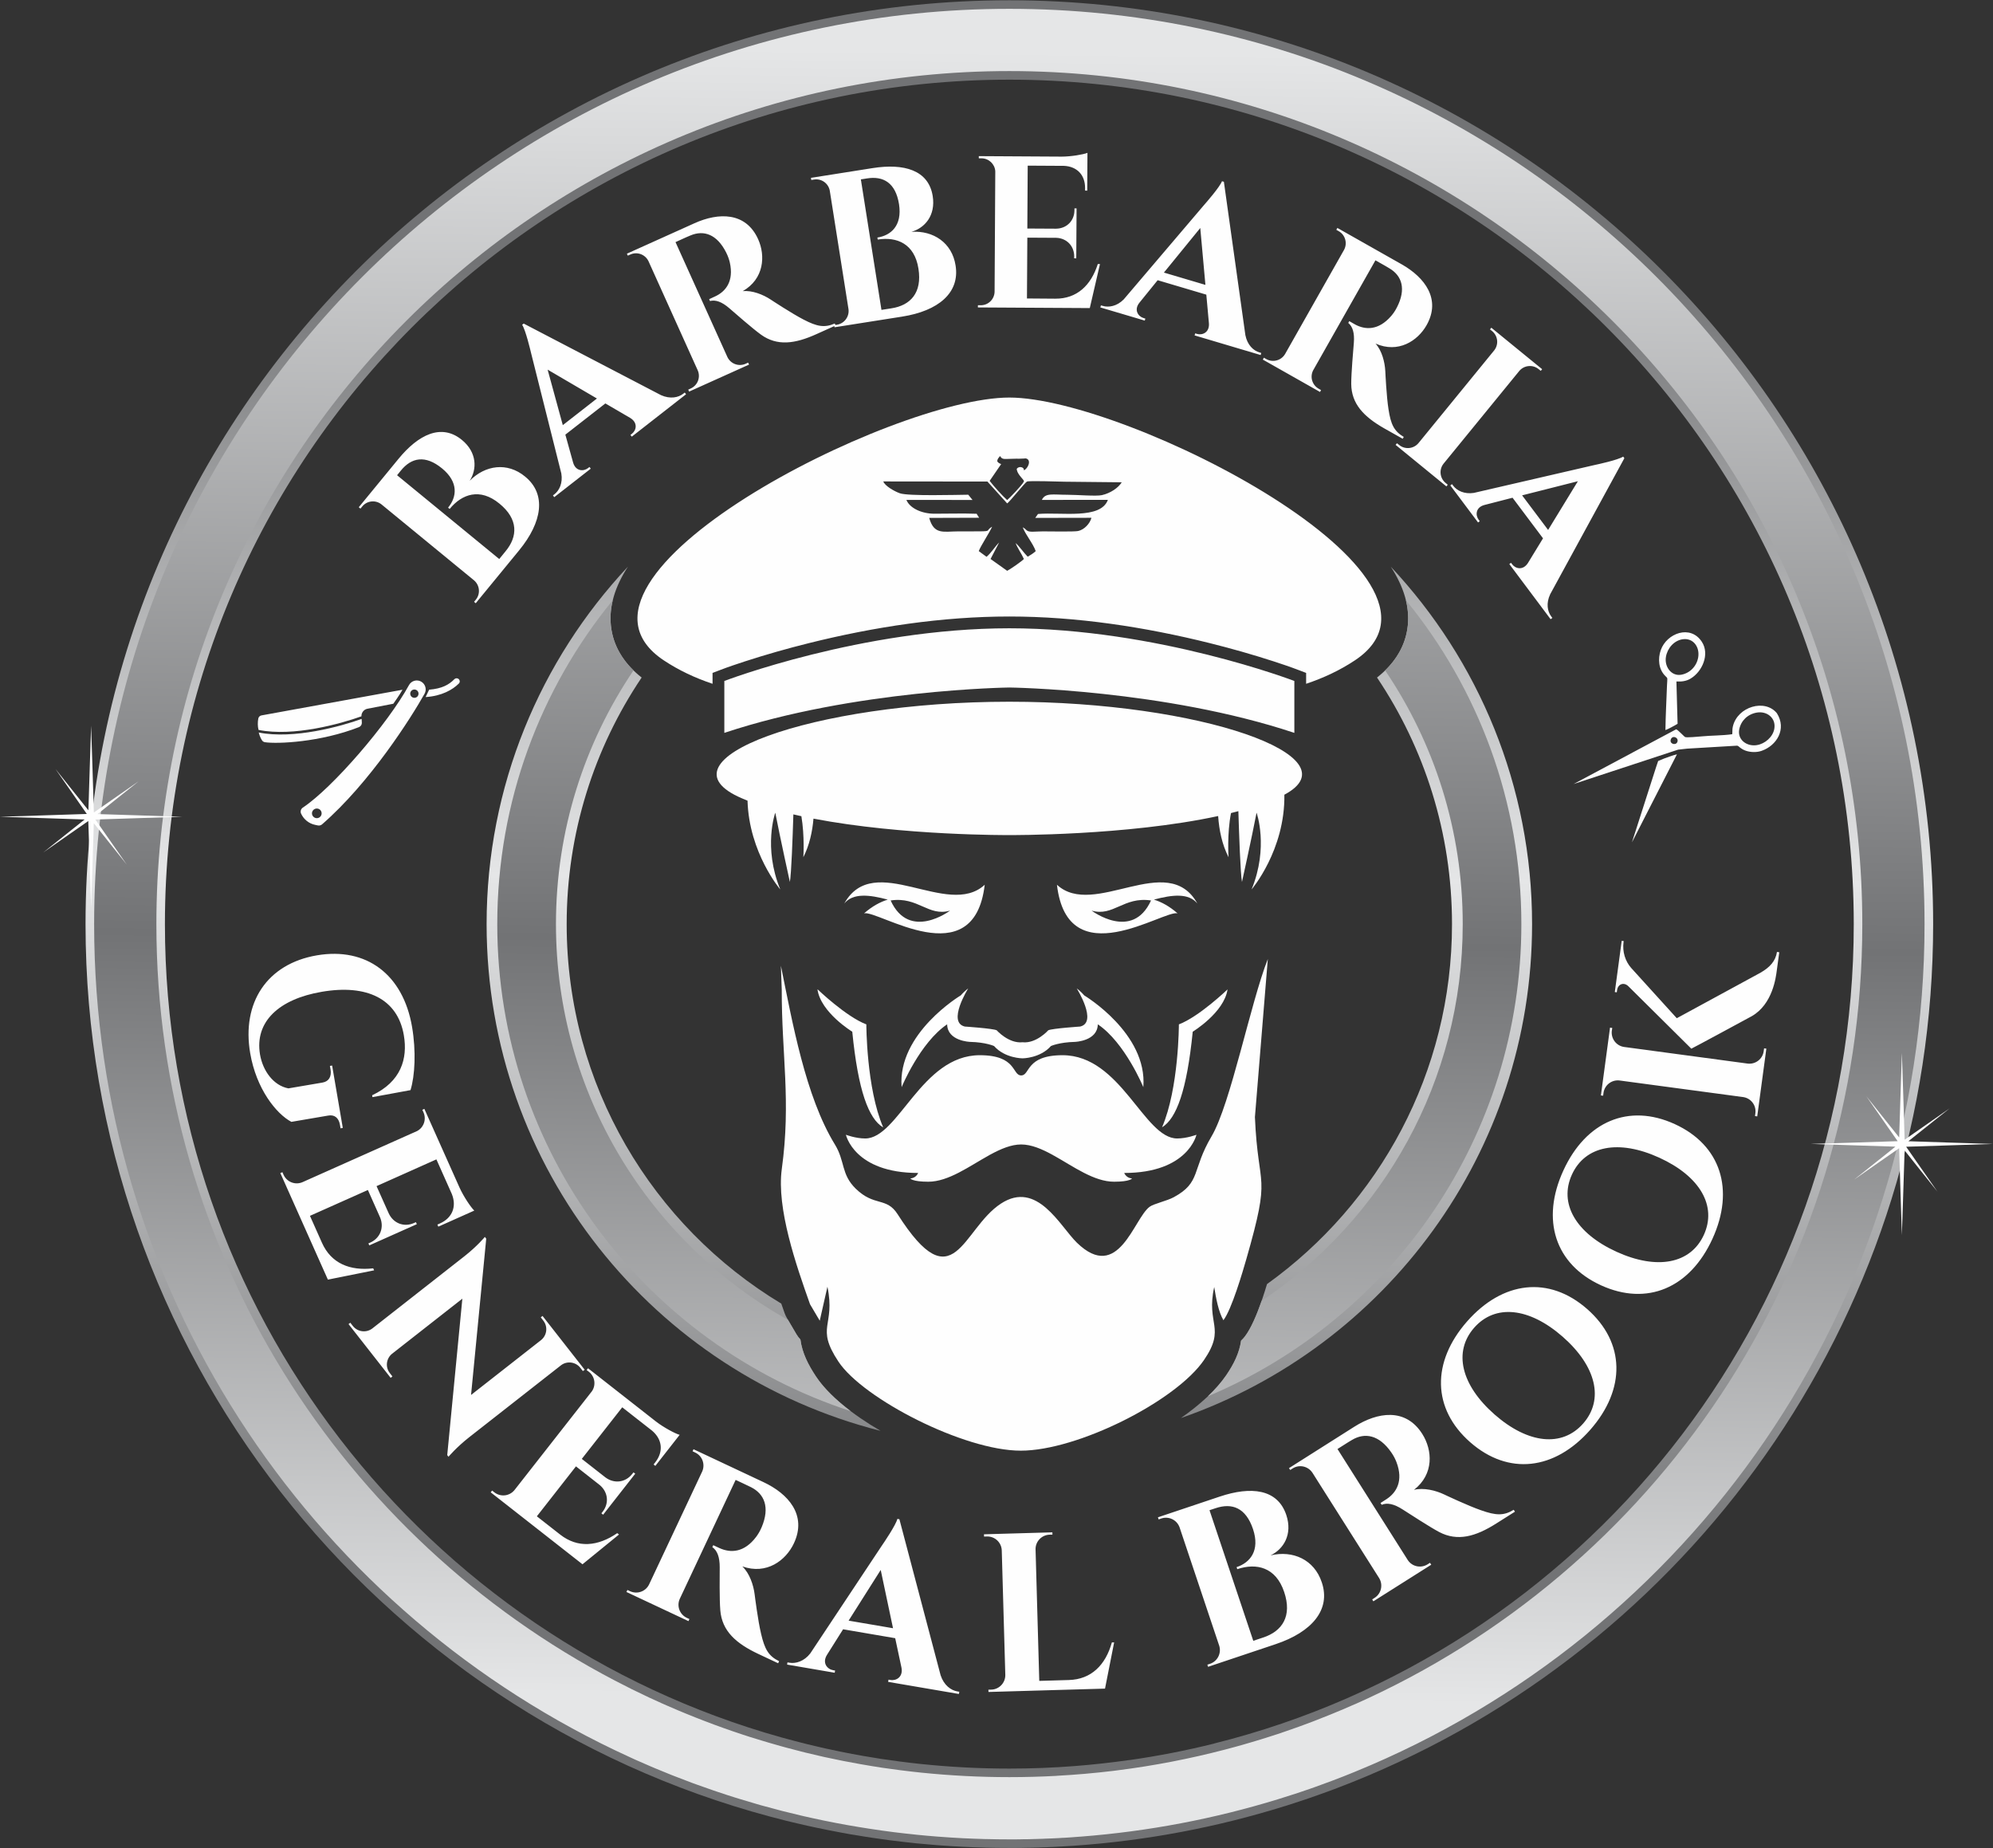
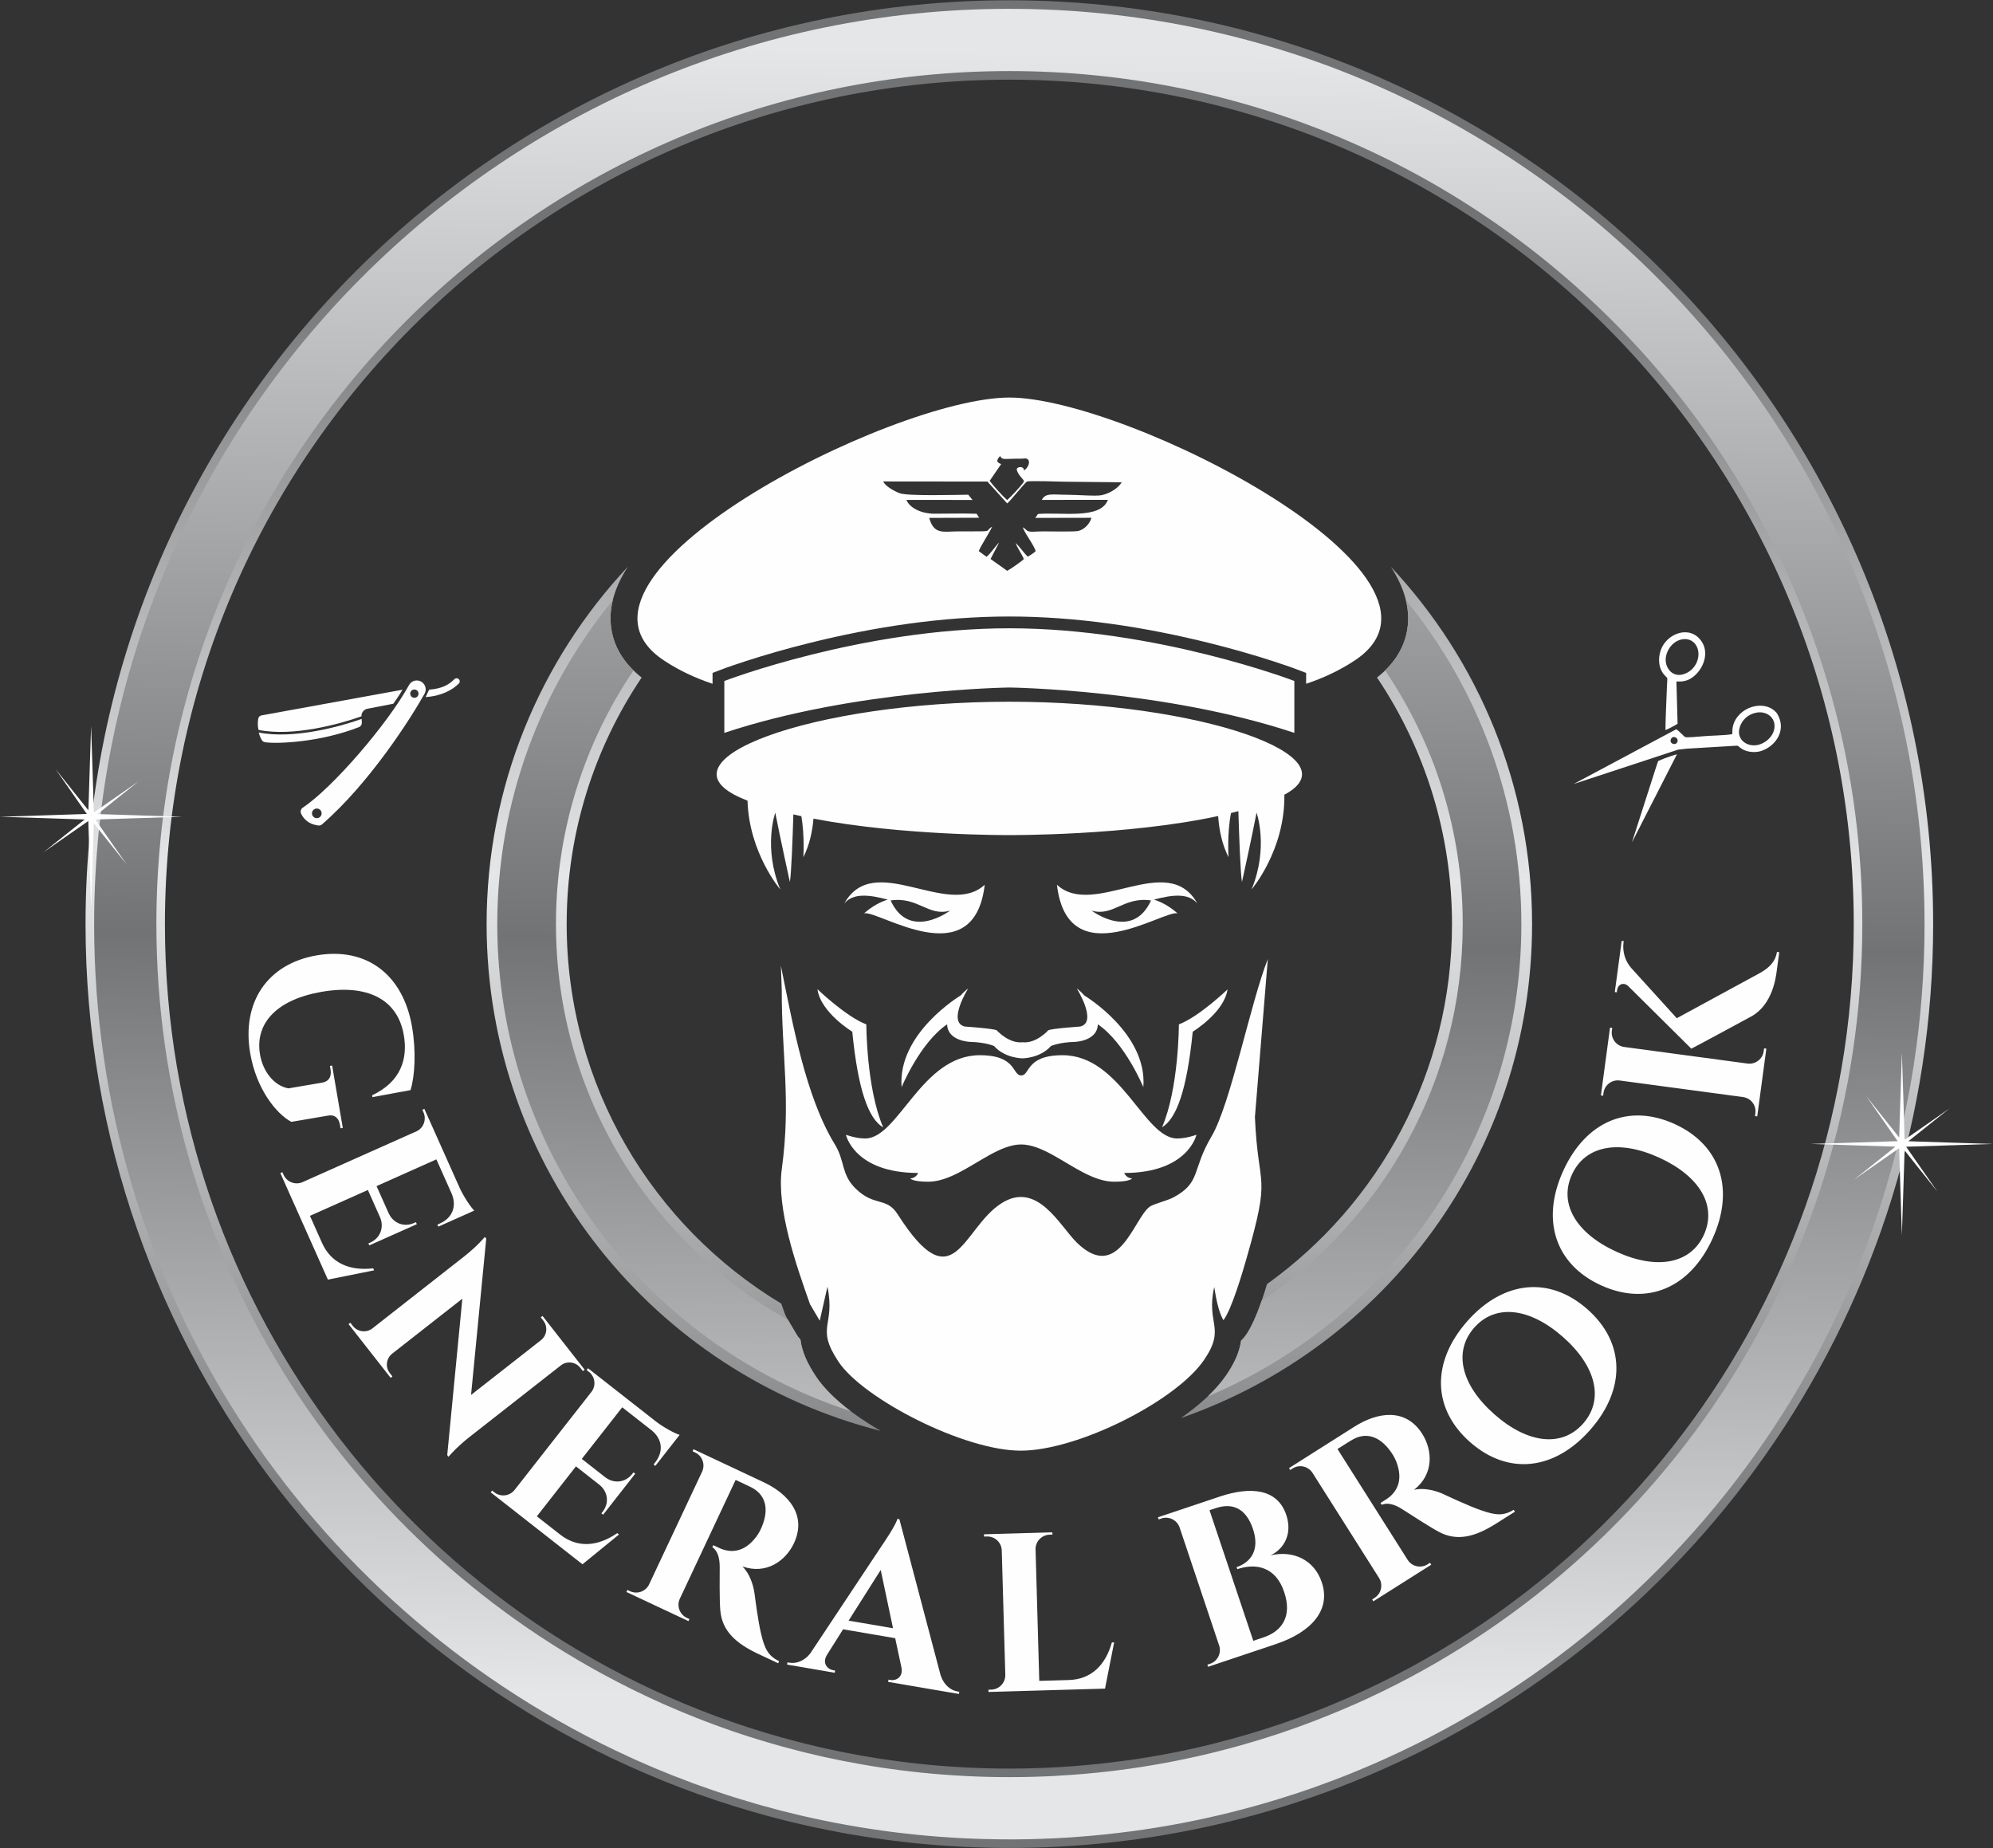
<svg xmlns="http://www.w3.org/2000/svg" width="1637" height="1518" viewBox="0 0 1637 1518" fill="none">
  <rect x="0" y="0" width="1637" height="1518" fill="#333333" stroke="none" />
  <g clip-path="url(#clip0_15_2)">
    <path fill-rule="evenodd" clip-rule="evenodd" d="M829.048 0.234C1248.08 0.234 1587.84 339.987 1587.84 759.022C1587.84 1073.54 1396.36 1343.38 1123.69 1458.4C1120.77 1459.62 1117.85 1460.84 1114.93 1462.02C1113.32 1462.67 1111.7 1463.33 1110.09 1463.98C1107 1465.2 1103.9 1466.42 1100.81 1467.6C1099.15 1468.25 1097.49 1468.86 1095.84 1469.52C1092.83 1470.65 1089.78 1471.78 1086.68 1472.87C1085.12 1473.44 1083.5 1474.01 1081.89 1474.57C1078.71 1475.7 1075.48 1476.84 1072.26 1477.93C1070.78 1478.41 1069.29 1478.93 1067.77 1479.41C1064.28 1480.59 1060.79 1481.72 1057.31 1482.81C1056.74 1482.98 1056.17 1483.2 1055.61 1483.38V1483.33C1000.12 1500.68 941.979 1511.84 881.874 1515.98L879.128 1516.15L876.993 1516.28L874.813 1516.41L872.024 1516.59L869.888 1516.68L867.142 1516.85L864.483 1516.98L862.914 1517.02C861.781 1517.07 860.604 1517.11 859.471 1517.2L857.815 1517.24C856.551 1517.29 855.287 1517.33 854.023 1517.37L853.02 1517.42C851.844 1517.46 850.623 1517.46 849.446 1517.5L848.836 1517.55H848.618C847.267 1517.55 845.959 1517.59 844.608 1517.63H843.519C842.124 1517.68 840.729 1517.68 839.378 1517.72H838.463C837.068 1517.72 835.63 1517.77 834.235 1517.77H833.537C832.055 1517.77 830.53 1517.77 829.048 1517.77C822.554 1517.77 816.059 1517.68 809.609 1517.55L809.304 1517.5C802.984 1517.37 796.707 1517.11 790.474 1516.81L789.472 1516.76C783.501 1516.46 777.529 1516.07 771.602 1515.63L769.728 1515.5C764.105 1515.06 758.57 1514.54 752.991 1514.02L749.809 1513.67C744.753 1513.15 739.697 1512.58 734.641 1511.92C733.072 1511.75 731.546 1511.53 730.021 1511.36C725.488 1510.75 720.955 1510.14 716.466 1509.44C714.374 1509.14 712.325 1508.83 710.233 1508.48C706.31 1507.87 702.387 1507.22 698.465 1506.56C695.762 1506.08 693.104 1505.6 690.401 1505.08C687.219 1504.52 684.038 1503.91 680.856 1503.25C677.456 1502.6 674.057 1501.9 670.657 1501.16C668.216 1500.64 665.819 1500.11 663.378 1499.59C659.412 1498.72 655.445 1497.8 651.479 1496.84C649.648 1496.41 647.774 1495.93 645.9 1495.49C641.585 1494.4 637.314 1493.31 632.999 1492.14H632.955C308.981 1405.71 70.261 1110.24 70.261 759.022C70.261 339.987 410.013 0.234 829.048 0.234ZM1142.34 465.427C1214.3 542.225 1258.41 645.437 1258.41 759.022C1258.41 946.79 1137.9 1106.36 970.005 1164.68C985.783 1153.65 998.99 1141.58 1007.23 1129.46C1013.46 1120.31 1017.95 1111.28 1019.39 1101.08C1020.43 1100.13 1021.44 1099.08 1022.35 1097.9C1029.59 1088.57 1036.04 1070.09 1040.7 1054.66C1132.71 988.676 1192.64 880.844 1192.64 759.022C1192.64 684.01 1169.93 614.36 1131.05 556.478C1143.74 546.54 1153.24 533.508 1155.9 517.033C1158.86 498.639 1152.5 481.074 1142.34 465.427ZM723.265 1175.22C537.284 1128.11 399.683 959.648 399.683 759.022C399.683 645.437 443.792 542.225 515.752 465.427C505.597 481.074 499.233 498.639 502.197 517.033C504.856 533.508 514.358 546.54 527.041 556.478C488.119 614.36 465.454 684.01 465.454 759.022C465.454 891.305 536.107 1007.07 641.716 1070.7C642.675 1073.41 643.59 1076.07 644.505 1078.64C645.028 1080.03 645.551 1081.17 646.292 1082.43L654.225 1095.94C655.184 1097.55 656.273 1098.95 657.45 1100.21C658.889 1111.2 663.77 1120.78 670.265 1130.59C680.551 1146.06 700.164 1161.76 723.265 1175.22ZM997.159 1432.08L997.115 1432.03C1298.95 1356.89 1522.63 1084.09 1522.63 759.022C1522.63 375.945 1212.08 65.439 829.048 65.439C445.971 65.439 135.465 375.945 135.465 759.022C135.465 1077.2 349.734 1345.3 641.803 1426.98C643.764 1427.5 645.682 1428.02 647.6 1428.55C650.869 1429.46 654.181 1430.33 657.494 1431.16C659.325 1431.64 661.155 1432.08 662.986 1432.55C666.56 1433.43 670.134 1434.25 673.708 1435.08C675.19 1435.43 676.672 1435.74 678.11 1436.09C682.076 1436.96 686.043 1437.79 690.009 1438.61C691.186 1438.83 692.319 1439.09 693.496 1439.31C697.811 1440.18 702.169 1441.01 706.528 1441.75L708.838 1442.19C713.589 1443.02 718.383 1443.8 723.178 1444.54L724.355 1444.72C729.498 1445.5 734.685 1446.2 739.828 1446.89H740.046C745.407 1447.59 750.811 1448.25 756.26 1448.81C780.145 1451.3 804.466 1452.6 829.048 1452.6C847.18 1452.6 865.137 1451.91 882.92 1450.51C897.957 1449.34 912.82 1447.68 927.552 1445.59L927.639 1445.63C951.219 1442.27 974.407 1437.74 997.159 1432.08Z" fill="url(#paint0_linear_15_2)" />
    <path fill-rule="evenodd" clip-rule="evenodd" d="M829.048 7.251C1244.2 7.251 1580.77 343.866 1580.77 759.021C1580.77 1073.67 1387.38 1343.12 1113.01 1455.18C1111.57 1455.79 1110.09 1456.4 1108.61 1456.96C1106.82 1457.7 1104.99 1458.4 1103.16 1459.14C1100.41 1460.23 1097.67 1461.28 1094.88 1462.32C1093.05 1463.02 1091.22 1463.72 1089.34 1464.37C1086.34 1465.51 1083.28 1466.6 1080.28 1467.68C1078.79 1468.21 1077.31 1468.73 1075.83 1469.25C1072.52 1470.39 1069.16 1471.52 1065.85 1472.65C1064.46 1473.09 1063.1 1473.53 1061.75 1473.96C1058.18 1475.14 1054.6 1476.27 1051.03 1477.36C1050.51 1477.54 1049.94 1477.71 1049.37 1477.88C997.638 1493.75 943.548 1504.17 887.714 1508.48L886.886 1508.52C885.535 1508.66 884.184 1508.74 882.833 1508.83L881.743 1508.92L879.52 1509.09H879.433L876.818 1509.27L874.638 1509.4L871.936 1509.53L870.062 1509.66L867.578 1509.79L865.573 1509.88L862.827 1510.01L861.258 1510.05C860.124 1510.09 858.991 1510.14 857.858 1510.18L856.376 1510.27C855.156 1510.31 853.935 1510.36 852.671 1510.36L852.061 1510.4C850.797 1510.44 849.533 1510.49 848.269 1510.49L847.833 1510.53H847.702C846.395 1510.53 845.044 1510.57 843.736 1510.62H842.777C841.47 1510.66 840.162 1510.66 838.811 1510.66L838.026 1510.7C836.675 1510.7 835.368 1510.7 834.016 1510.75H833.275C831.881 1510.75 830.442 1510.75 829.048 1510.75C822.684 1510.75 816.364 1510.66 810.088 1510.49H809.26C803.027 1510.31 796.794 1510.09 790.605 1509.79L790.038 1509.75C783.893 1509.44 777.791 1509.05 771.689 1508.57L770.817 1508.52C764.758 1508.05 758.656 1507.52 752.641 1506.91L751.639 1506.78C745.668 1506.17 739.74 1505.52 733.856 1504.78L732.941 1504.65C727.057 1503.9 721.129 1503.08 715.288 1502.16L713.806 1501.94C708.097 1501.07 702.387 1500.11 696.677 1499.11L695.152 1498.85C689.616 1497.85 684.124 1496.8 678.633 1495.67L676.584 1495.27C671.092 1494.14 665.644 1492.92 660.196 1491.7L657.973 1491.18C652.83 1489.96 647.687 1488.74 642.587 1487.43C641.759 1487.21 640.931 1486.99 640.146 1486.78C634.916 1485.42 629.729 1484.03 624.542 1482.59C623.584 1482.33 622.668 1482.02 621.709 1481.76C616.871 1480.37 612.033 1478.93 607.239 1477.45C606.106 1477.1 604.972 1476.75 603.839 1476.4C599.088 1474.92 594.337 1473.39 589.63 1471.78L586.274 1470.65C581.698 1469.08 577.077 1467.47 572.545 1465.81C571.193 1465.33 569.886 1464.85 568.535 1464.37C564.176 1462.72 559.774 1461.06 555.459 1459.36C554.151 1458.88 552.887 1458.36 551.623 1457.88C547.221 1456.13 542.863 1454.35 538.504 1452.52C537.066 1451.91 535.671 1451.3 534.276 1450.73C530.135 1448.94 525.995 1447.16 521.898 1445.33C520.459 1444.67 518.977 1443.97 517.539 1443.32C513.355 1441.4 509.171 1439.48 505.03 1437.48C252.057 1316.44 77.321 1058.15 77.321 759.021C77.321 343.866 413.892 7.251 829.048 7.251ZM503.33 492.929C444.053 565.413 408.444 658.076 408.444 759.021C408.444 945.787 530.179 1104.05 698.639 1158.97C686.522 1149.81 676.628 1140.14 670.264 1130.59C663.77 1120.78 658.888 1111.2 657.45 1100.21C656.273 1098.95 655.183 1097.55 654.225 1095.94L647.251 1084.09C533.535 1020.32 456.65 898.671 456.65 759.021C456.65 681.831 480.142 610.132 520.329 550.637C511.045 541.615 504.333 530.457 502.197 517.032C500.889 508.795 501.412 500.731 503.33 492.929ZM992.146 1146.81C1143.43 1083.08 1249.61 933.452 1249.61 759.021C1249.61 658.076 1214.04 565.413 1154.77 492.929C1156.68 500.731 1157.21 508.795 1155.9 517.032C1153.72 530.457 1147.01 541.615 1137.72 550.637C1177.95 610.132 1201.45 681.831 1201.45 759.021C1201.45 887.992 1135.85 1001.66 1036.26 1068.48C1032.25 1079.99 1027.49 1091.23 1022.35 1097.9C1021.44 1099.08 1020.43 1100.12 1019.39 1101.08C1017.95 1111.28 1013.46 1120.31 1007.23 1129.46C1003.26 1135.26 998.161 1141.1 992.146 1146.81ZM1006.18 1437C1009.06 1436.26 1011.93 1435.47 1014.81 1434.69C1016.64 1434.21 1018.47 1433.69 1020.3 1433.16C1023.09 1432.38 1025.88 1431.55 1028.67 1430.72C1030.94 1430.07 1033.2 1429.37 1035.47 1428.68C1037.69 1427.98 1039.96 1427.28 1042.14 1426.58C1044.62 1425.8 1047.11 1424.97 1049.59 1424.19C1051.47 1423.53 1053.34 1422.92 1055.22 1422.27C1058.09 1421.31 1060.92 1420.31 1063.71 1419.3C1065.24 1418.78 1066.72 1418.21 1068.25 1417.69C1071.73 1416.43 1075.22 1415.12 1078.66 1413.81L1080.97 1412.9C1084.68 1411.5 1088.34 1410.02 1092 1408.54L1093.4 1407.97C1099.98 1405.31 1106.52 1402.52 1113.01 1399.65V1399.69C1358.49 1290.73 1529.65 1044.86 1529.65 759.021C1529.65 372.066 1216 58.378 829.048 58.378C442.092 58.378 128.448 372.066 128.448 759.021C128.448 1029.04 281.216 1263.35 505.03 1380.3C508.604 1382.17 512.178 1384 515.796 1385.79C516.885 1386.35 517.931 1386.88 519.021 1387.44C522.595 1389.19 526.213 1390.93 529.83 1392.63C531.007 1393.2 532.184 1393.76 533.361 1394.33C536.76 1395.9 540.117 1397.42 543.516 1398.95C544.998 1399.6 546.524 1400.26 548.049 1400.95C551.231 1402.35 554.456 1403.74 557.725 1405.1C559.512 1405.84 561.299 1406.58 563.086 1407.32C566.05 1408.54 569.058 1409.76 572.065 1410.94C574.244 1411.81 576.467 1412.68 578.69 1413.51C581.262 1414.51 583.877 1415.51 586.492 1416.47C589.281 1417.47 592.027 1418.48 594.817 1419.48C596.909 1420.22 599.045 1420.96 601.137 1421.7C604.144 1422.7 607.195 1423.75 610.203 1424.75C612.164 1425.36 614.082 1425.97 616 1426.63C619.269 1427.63 622.538 1428.68 625.807 1429.63C627.55 1430.2 629.293 1430.72 631.037 1431.2C634.567 1432.25 638.141 1433.3 641.672 1434.25C643.241 1434.69 644.766 1435.13 646.335 1435.52C650.171 1436.56 654.05 1437.57 657.886 1438.53C659.15 1438.87 660.37 1439.18 661.634 1439.48C665.906 1440.53 670.177 1441.53 674.448 1442.49C675.32 1442.71 676.235 1442.88 677.107 1443.1C681.64 1444.06 686.173 1445.02 690.706 1445.94L692.842 1446.37C697.505 1447.29 702.213 1448.16 706.92 1448.99L708.707 1449.29C713.545 1450.16 718.427 1450.95 723.308 1451.69L724.659 1451.91C729.715 1452.65 734.815 1453.35 739.914 1454L740.786 1454.09C746.016 1454.78 751.334 1455.35 756.608 1455.92C780.406 1458.36 804.596 1459.62 829.048 1459.62C842.036 1459.62 854.981 1459.27 867.796 1458.58L867.883 1458.53C883.399 1457.7 898.829 1456.35 914.084 1454.52L917.44 1454.09L917.832 1454.04C947.95 1450.25 977.414 1444.5 1006.18 1437Z" fill="url(#paint1_linear_15_2)" />
-     <path d="M294.685 416.611L296.079 417.744L297.518 416.001C301.397 411.206 308.371 410.422 313.209 414.17L389.484 476.759C394.104 480.813 394.714 487.787 390.835 492.537L389.397 494.281L390.748 495.458L426.401 452.003C445.448 428.771 448.979 405.845 431.283 391.418C416.725 379.345 398.463 382.004 385.823 394.861C391.838 385.36 391.925 371.63 379.372 361.3C362.548 347.527 343.632 356.942 327.287 376.904L294.685 416.611ZM410.057 459.151L326.154 390.328L329.335 386.406C337.965 375.858 349.298 373.417 363.071 384.706C376.931 396.082 375.188 408.329 368.04 416.959L369.347 418.005C379.372 405.758 394.235 400.44 410.231 413.647C425.835 426.374 425.355 440.627 415.243 452.787L410.057 459.151ZM430.15 265.76L428.886 266.762C431.719 271.077 435.641 287.509 436.339 290.473L461.052 388.846C462.403 396.736 459.396 402.838 455.429 405.932L454.165 406.891L455.255 408.329L485.242 384.924L484.153 383.529L482.976 384.488C479.358 387.277 472.82 387.234 470.728 379.868L464.365 356.985L497.228 331.357L517.627 343.256C524.121 347.222 522.682 353.455 519.065 356.244L517.844 357.247L518.934 358.641L563.522 323.816L562.433 322.422L561.256 323.337C557.159 326.562 550.49 327.913 542.95 324.557L430.15 265.76ZM462.272 349.183L449.807 303.592L490.298 327.303L462.272 349.183ZM514.924 208.357L515.665 209.97L517.714 209.055C523.38 206.483 530.005 208.967 532.664 214.546L573.155 304.29C575.552 309.956 573.024 316.537 567.358 319.065L565.31 320.024L566.007 321.637L615.259 299.452L614.474 297.839L612.47 298.754C606.76 301.326 600.135 298.842 597.476 293.263L554.849 198.855C556.941 197.984 562.782 195.151 567.184 193.364C577.949 188.831 588.846 192.23 596.474 207.442C598.086 210.624 598.914 213.37 599.437 215.505C602.924 231.022 596.081 239.434 587.408 243.444L582.482 245.71L583.18 247.236C587.713 246.059 592.899 247.846 599.045 253.164C603.491 256.999 618.005 269.77 625.022 274.826C638.316 284.415 652.917 282.453 670.613 274.433L686.391 267.329L685.65 265.716C677.151 269.377 671.049 268.201 660.065 262.491C650.564 257.609 633.914 246.626 633.042 246.059C626.94 242.006 617.918 238.344 610.072 239.129C627.637 229.061 628.858 210.057 622.712 196.458C612.557 173.924 590.066 174.491 570.453 183.339L514.924 208.357ZM666.08 146.073L666.385 147.816L668.608 147.468C674.71 146.465 680.42 150.562 681.553 156.577L696.939 253.992C697.724 260.094 693.496 265.76 687.437 266.719L685.214 267.067L685.432 268.811L740.961 260.05C770.599 255.386 788.513 240.611 784.895 218.077C782.019 199.378 766.633 189.223 748.632 190.4C759.441 187.349 768.638 177.15 766.11 161.066C762.71 139.579 742.356 134.043 716.858 138.053L666.08 146.073ZM724.006 254.515L707.095 147.337L712.063 146.552C725.531 144.373 735.6 150.083 738.433 167.692C741.179 185.431 731.721 193.407 720.65 195.107L720.955 196.763C736.602 194.235 751.203 200.163 754.385 220.648C757.567 240.567 747.717 250.897 732.113 253.251L724.006 254.515ZM903.493 216.856H901.706C896.127 234.422 884.533 245.405 866.837 245.318L843.518 245.144L843.824 195.194L867.578 195.325C876.164 195.63 882.354 202.037 882.31 210.624L882.266 212.149L884.01 212.193L884.271 171.178H882.528V172.704C882.484 181.378 876.077 187.741 867.404 187.828L843.824 187.697L844.129 136.048L874.029 136.222C884.664 136.746 891.332 143.763 891.245 154.441V156.534L893.032 156.577L893.206 125.544C889.894 126.895 879.651 128.639 871.98 128.639L803.942 128.246L803.986 130.033H806.209C812.224 130.077 817.149 134.784 817.498 140.668L816.931 239.652C816.757 245.841 811.701 250.766 805.512 250.723H803.245L803.202 252.51L895.124 253.033L903.493 216.856ZM1005.27 149.298L1003.7 148.862C1001.87 153.657 990.708 166.428 988.747 168.65L922.976 245.928C917.353 251.594 910.641 252.684 905.846 251.246L904.277 250.81L903.798 252.51L940.279 263.319L940.759 261.663L939.277 261.227C934.875 259.919 931.126 254.558 935.921 248.587L950.871 230.15L990.839 242.006L992.975 265.542C993.541 273.082 987.614 275.523 983.211 274.259L981.729 273.78L981.206 275.48L1035.47 291.606L1035.95 289.906L1034.51 289.471C1029.5 287.989 1024.53 283.369 1022.92 275.262L1005.27 149.298ZM956.014 223.874L985.87 187.262L990.098 233.986L956.014 223.874ZM1098.5 187.218L1097.62 188.744L1099.59 189.877C1104.99 192.928 1106.91 199.727 1103.99 205.175L1055.48 290.865C1052.3 296.139 1045.5 297.97 1040.09 294.919L1038.13 293.786L1037.26 295.355L1084.24 321.942L1085.07 320.373L1083.15 319.283C1077.71 316.232 1075.74 309.389 1078.71 303.941L1129.75 213.805C1131.67 214.982 1137.42 218.033 1141.43 220.518C1151.45 226.533 1155.16 237.342 1147.4 252.466C1145.79 255.648 1144.04 257.958 1142.61 259.614C1132.19 271.6 1121.34 271.034 1112.97 266.457L1108.26 263.755L1107.43 265.237C1111.05 268.201 1112.66 273.431 1112.01 281.582C1111.53 287.422 1109.83 306.643 1109.87 315.317C1110 331.705 1120.2 342.297 1137.07 351.886L1152.15 360.385L1153.02 358.859C1145.05 354.152 1142.39 348.573 1140.51 336.325C1138.81 325.734 1137.9 305.815 1137.85 304.813C1137.46 297.447 1135.11 288.032 1129.83 282.192C1148.36 290.386 1164.35 280.143 1171.72 267.155C1183.92 245.667 1170.19 227.84 1151.5 217.205L1098.5 187.218ZM1189.15 398.13L1187.41 396.692C1182.62 392.769 1181.83 385.708 1185.67 380.87L1248 304.551C1252.01 299.931 1259.02 299.277 1263.82 303.2L1265.52 304.595L1266.69 303.244L1224.94 269.16L1223.85 270.554L1225.59 271.949C1230.39 275.872 1231.13 282.889 1227.34 287.727L1165.05 364.003C1161.04 368.71 1153.98 369.407 1149.19 365.441L1147.44 364.046L1146.31 365.397L1188.02 399.481L1189.15 398.13ZM1334.21 376.337L1333.25 375.03C1328.89 377.819 1312.37 381.393 1309.41 382.003L1210.56 404.843C1202.67 406.063 1196.61 402.925 1193.6 398.915L1192.64 397.651L1191.25 398.697L1214.04 429.12L1215.44 428.074L1214.52 426.853C1211.78 423.192 1211.95 416.654 1219.36 414.737L1242.37 408.809L1267.39 442.152L1255.06 462.332C1251 468.739 1244.81 467.17 1242.07 463.509L1241.11 462.245L1239.71 463.291L1273.62 508.577L1275.06 507.487L1274.15 506.311C1271.01 502.126 1269.79 495.458 1273.32 488.004L1334.21 376.337ZM1250.22 406.847L1296.03 395.254L1271.58 435.265L1250.22 406.847Z" fill="#FEFEFE" />
    <path fill-rule="evenodd" clip-rule="evenodd" d="M74.837 596.01L73.617 633.712L72.614 665.53L60.933 650.885L45.591 631.62L59.669 651.844L71.307 668.537L37.702 669.627L0 670.847L37.702 672.024L69.519 673.07L54.918 684.708L35.61 700.093L55.834 685.972L72.527 674.334L73.617 707.939L74.837 745.641L76.057 707.939L77.06 676.165L88.697 690.766L104.083 710.075L89.961 689.807L78.324 673.114L111.929 672.024L149.674 670.847L111.929 669.627L80.154 668.624L94.756 656.943L114.064 641.558L93.797 655.679L77.103 667.317L76.057 633.712L74.837 596.01Z" fill="#FEFEFE" />
    <path fill-rule="evenodd" clip-rule="evenodd" d="M1562.16 864.718L1560.94 902.463L1559.94 934.237L1548.3 919.636L1532.92 900.327L1547.04 920.595L1558.68 937.288L1525.07 938.378L1487.33 939.555L1525.07 940.775L1556.85 941.778L1542.24 953.459L1522.94 968.845L1543.16 954.723L1559.9 943.085L1560.94 976.69L1562.16 1014.39L1563.38 976.69L1564.39 944.872L1576.02 959.517L1591.41 978.782L1577.29 958.558L1565.65 941.865L1599.3 940.775L1637 939.555L1599.3 938.378L1567.48 937.332L1582.08 925.694L1601.39 910.309L1581.17 924.43L1564.43 936.068L1563.38 902.463L1562.16 864.718Z" fill="#FEFEFE" />
    <path fill-rule="evenodd" clip-rule="evenodd" d="M1447.01 616.67C1442.96 618.108 1437.99 617.934 1434.02 616.626C1432.06 615.929 1430.75 615.188 1429.18 613.968C1428.4 613.357 1427.74 612.573 1426.83 612.442L1385.81 614.883L1378.36 615.711L1292.45 643.955L1376.79 598.974C1378.71 599.846 1383.02 604.771 1384.16 605.381C1385.29 605.948 1395.27 605.032 1397.1 604.858C1405.38 604.03 1414.76 604.204 1422.82 603.028C1423.08 600.848 1422.73 599.105 1423.34 596.62C1427.22 580.276 1449.71 573.781 1459.47 585.767C1467.76 598.843 1459.3 612.355 1447.01 616.67ZM1428.57 599.061C1426.96 607.343 1434.46 613.27 1442.91 612.006C1449.75 610.96 1456.21 605.294 1457.38 598.582C1458.91 589.865 1451.45 583.763 1442.87 585.288C1435.37 586.639 1429.97 592 1428.57 599.061ZM1372.48 606.994C1370.78 610.917 1376.4 612.616 1377.71 609.478C1379.19 605.861 1373.96 603.638 1372.48 606.994Z" fill="#FEFEFE" />
    <path fill-rule="evenodd" clip-rule="evenodd" d="M1377.4 619.547L1340.44 691.856L1360.32 629.92L1361.97 625.038L1366.9 622.99C1369.69 621.987 1374.53 620.157 1377.4 619.547ZM1377.93 594.441C1376.92 595.226 1369.34 599.279 1367.94 599.628C1368.07 587.642 1368.82 575.307 1369.21 563.277C1369.47 556.347 1370.17 557.437 1367.81 555.17C1362.28 549.722 1361.58 541.048 1364.15 533.857C1369.03 520.127 1388.47 512.674 1397.89 527.188C1404.51 537.387 1398.19 551.814 1388.39 557.48C1385.2 559.354 1381.37 560.008 1376.97 559.703L1377.93 594.441ZM1380.98 554.168C1388.21 552.86 1393.7 547.02 1394.88 539.784C1396.23 531.242 1390.65 523.745 1382.02 525.052C1374.92 526.142 1369.51 532.462 1368.34 539.566C1367.03 547.717 1372.87 555.606 1380.98 554.168Z" fill="#FEFEFE" />
    <path d="M294.902 597.187C296.341 596.577 297.3 595.139 297.212 593.57L297.038 590.562V590.475C280.127 596.577 241.117 607.386 212.525 601.633C213.004 603.638 213.745 605.556 214.791 607.386L215.053 607.822C215.576 608.781 216.535 609.435 217.624 609.609C227.824 611.135 263.085 609.653 294.902 597.187ZM343.065 571.82C341.932 573.302 339.796 573.564 338.27 572.43C336.788 571.254 336.527 569.118 337.66 567.636C338.793 566.154 340.973 565.893 342.455 567.026C343.936 568.159 344.198 570.295 343.065 571.82ZM263.346 670.455C261.995 672.199 259.511 672.504 257.811 671.153C256.067 669.845 255.719 667.361 257.07 665.617C258.421 663.874 260.905 663.569 262.649 664.876C264.349 666.227 264.697 668.712 263.346 670.455ZM345.941 559.834C342.411 557.829 337.878 559.093 335.917 562.711C318.657 594.311 273.24 647.05 248.745 663.307C247.089 664.397 246.478 666.576 247.35 668.363C249.529 673.027 253.757 676.426 258.77 677.473L261.036 677.952C262.256 678.214 263.564 677.908 264.523 677.08C304.012 642.735 337.834 589.255 348.731 569.772C350.692 566.241 349.428 561.839 345.941 559.834ZM373.226 557.829C368.693 562.449 363.027 565.587 352.479 566.459L349.603 572.518C362.853 571.69 371.831 566.459 376.887 561.403C377.977 560.357 377.803 558.57 376.626 557.611C375.58 556.827 374.141 556.914 373.226 557.829ZM296.864 588.339C296.776 585.332 298.869 582.673 301.832 582.107L323.059 578.009C323.059 578.009 328.333 570.643 330.599 566.503L214.704 587.598C213.44 587.86 212.438 588.819 212.176 590.083C211.566 593.221 211.61 596.446 212.351 599.497C240.943 605.294 279.952 594.441 296.864 588.339Z" fill="#FEFEFE" />
    <path fill-rule="evenodd" clip-rule="evenodd" d="M731.546 739.582C754.124 736.226 762.536 753.138 780.362 747.907C780.362 747.907 746.888 773.274 731.546 739.582ZM829.004 576.353C666.342 576.353 536.455 624.603 609.462 655.723C610.944 656.377 612.469 656.987 613.995 657.597C615.259 700.573 640.887 730.516 640.887 730.516C626.635 695.778 636.79 667.491 636.79 667.491C640.8 688.107 648.776 724.371 648.776 724.371C649.997 717.789 651.043 688.456 651.653 668.886C653.832 669.409 656.012 669.888 658.235 670.368C661.024 686.974 659.847 704.06 659.847 704.06C664.816 694.253 667.257 683.182 668.172 672.373C741.484 686.451 828.655 685.884 829.004 685.884H829.091C829.44 685.884 925.373 686.495 1000.56 670.237C1001.34 681.7 1003.74 693.599 1009.1 704.06C1009.1 704.06 1007.75 685.1 1011.11 667.796C1013.15 667.273 1015.2 666.75 1017.16 666.227C1017.77 685.667 1018.86 717.484 1020.13 724.371C1020.13 724.371 1028.15 688.107 1032.11 667.491C1032.11 667.491 1042.27 695.778 1028.02 730.516C1028.02 730.516 1055.61 698.306 1054.95 652.716C1113.4 621.595 986.611 576.353 829.091 576.353C829.048 576.353 829.048 576.353 829.004 576.353ZM830.007 376.86L834.975 376.73L836.806 376.773C838.462 376.773 839.77 376.642 841.383 376.599C842.734 376.512 841.339 376.424 842.821 376.555C847.485 377.906 844.346 384.793 841.034 386.318C841.252 383.311 836.632 382.701 835.106 385.098C835.542 390.459 842.472 394.687 840.816 395.777C839.508 398.435 829.091 409.288 827.261 410.727C823.338 407.24 816.451 399.612 812.877 394.948L821.246 382.744L822.336 381.175C820.2 380.304 820.156 380.173 819.067 378.865C819.328 376.555 820.287 376.119 821.42 374.55C822.074 375.509 822.466 376.599 824.646 376.904C825.953 377.078 828.525 376.86 830.007 376.86ZM725.531 395.428L811.047 395.515L827.261 413.472C829.309 412.208 841.818 396.387 843.475 395.559C845.349 394.643 869.495 395.602 874.551 395.646L921.363 396.125C918.53 400.745 912.035 405.104 905.062 406.673C900.354 407.719 884.576 406.368 876.6 406.368C864.701 406.368 858.599 404.581 855.766 410.596L909.987 410.552C904.016 426.853 871.806 420.49 852.584 422.146L850.318 425.371L896.475 425.284C895.255 430.122 890.504 435.091 885.535 436.137C882.31 436.835 862.522 436.442 856.463 436.442C850.1 436.442 845.393 437.488 843.213 435.527C841.688 434.089 841.862 434.089 840.031 433.086C842.429 439.319 848.574 446.467 850.71 452.656C848.836 454.443 846.221 456.056 844.128 457.233C841.165 454.356 836.937 448.254 834.191 446.031C835.978 450.564 839.116 454.835 840.99 459.107C839.596 460.807 829.527 467.781 827.261 468.827L813.618 459.107L820.679 445.552C817.018 449.126 814.316 454.007 810.306 457.32L803.942 452.656C805.163 448.951 812.529 437.837 814.926 432.607C808.257 436.399 816.974 436.442 797.404 436.442C790.474 436.442 793.961 436.442 787.031 436.442C775.088 436.442 767.156 439.537 763.233 425.371L804.247 425.241C803.463 423.759 802.983 423.497 802.199 421.972C790.867 421.579 778.793 421.928 767.417 421.928C757.175 421.928 747.281 417.439 744.491 410.596L798.799 410.639L795.312 406.324C785.767 406.412 746.147 407.588 739.13 405.148C734.03 403.317 726.621 398.828 725.531 395.428ZM829.048 516.03C707.879 516.03 594.948 559.311 594.948 559.311V601.938C701.995 566.285 829.048 564.672 829.048 564.672C829.048 564.672 956.101 566.285 1063.15 601.938V559.311C1063.15 559.311 950.217 516.03 829.048 516.03ZM829.048 326.519C732.505 326.519 442.92 474.144 545.129 542.312C557.507 550.55 571.019 556.87 585.272 561.621V552.686L591.461 550.332C598.13 547.761 605.06 545.451 611.859 543.228C629.206 537.605 646.815 532.593 664.555 528.191C717.904 514.897 773.999 506.354 829.048 506.354C884.097 506.354 940.192 514.897 993.541 528.191C1011.24 532.593 1028.89 537.605 1046.24 543.228C1053.04 545.451 1059.92 547.761 1066.63 550.332L1072.82 552.686V561.621C1087.03 556.87 1100.59 550.55 1112.97 542.312C1215.18 474.144 925.591 326.519 829.048 326.519ZM1008.27 812.632C1008.27 812.632 984.911 835.079 968.305 841.355C968.305 841.355 968.305 893.789 954.488 925.869C966.256 918.764 974.843 895.794 979.681 847.37C979.681 847.37 1005.48 831.679 1008.27 812.632ZM890.548 817.558C888.761 815.509 886.756 813.548 884.402 811.804C884.402 811.804 901.923 839.743 887.191 843.142C887.191 843.142 864.44 844.668 861.04 846.193C861.04 846.193 851.233 857.264 839.857 856.044C828.481 857.264 818.631 846.193 818.631 846.193C815.275 844.668 792.523 843.142 792.523 843.142C777.747 839.743 795.269 811.804 795.269 811.804C792.959 813.548 790.91 815.509 789.123 817.558C789.079 817.601 736.994 848.678 740.568 892.918C740.568 892.918 755.693 856.305 777.965 841.312C778.183 855.172 796.838 855.739 796.838 855.739C809.739 856.044 816.495 859.138 816.495 859.138C825.387 869.25 839.857 869.25 839.857 869.25C839.857 869.25 854.284 869.25 863.219 859.138C863.219 859.138 869.975 856.044 882.876 855.739C882.876 855.739 901.488 855.172 901.706 841.312C924.022 856.305 939.102 892.918 939.102 892.918C942.676 848.678 890.591 817.601 890.548 817.558ZM813.488 948.272C822.161 943.564 830.617 939.99 838.767 939.99C847.092 939.99 855.722 943.695 864.57 948.533L865.704 949.231L865.747 949.187C881.874 958.209 898.654 970.588 915.086 970.588C928.206 970.588 929.818 967.929 929.818 967.929C924.893 967.537 923.411 963.396 923.411 963.396C975.932 963.396 982.732 932.014 982.732 932.014C982.732 932.014 974.799 935.065 966.866 935.065C939.625 935.065 920.753 866.679 872.764 866.679C842.167 866.679 846.308 883.285 838.767 883.285C831.227 883.285 835.368 866.679 804.77 866.679C756.782 866.679 737.91 935.065 710.668 935.065C702.736 935.065 694.803 932.014 694.803 932.014C694.803 932.014 701.646 963.396 754.124 963.396C754.124 963.396 752.642 967.537 747.716 967.929C747.716 967.929 749.329 970.588 762.448 970.588C779.098 970.588 796.053 957.904 812.398 948.882L812.441 948.838L813.444 948.272V948.315L813.488 948.272ZM1041.35 787.701C1027.15 823.616 1010.8 906.909 995.11 933.365C978.678 961.13 986.698 971.067 964.077 983.315C958.454 986.366 947.732 988.632 944.289 991.16C931.213 1000.75 918.791 1053.88 884.576 1020.71C870.585 1007.11 851.974 969.106 822.161 988.545C790.126 1009.42 783.588 1069.96 737.299 997.306C728.103 982.879 718.209 991.291 702.823 976.254C690.706 964.355 694.236 953.807 685.781 940.034C661.503 900.502 650.781 839.176 641.41 793.237L642.108 812.894C641.977 866.069 649.822 904.25 642.151 960.083C637.706 992.555 653.963 1039.19 665.339 1071.23L673.315 1084.74L679.635 1056.84C686.391 1089.62 669.436 1089.32 688.701 1118.39C708.751 1148.68 791.564 1191.52 838.462 1191.48C885.186 1191.48 965.951 1150.73 988.964 1116.99C1007.18 1090.32 990.446 1087.79 997.333 1057.06C998.815 1066.35 1000.78 1077.24 1004.87 1084.35C1011.63 1075.67 1020.83 1044.16 1023.66 1034.31C1044.62 961.304 1033.38 979.174 1030.76 917.5L1041.35 787.701ZM671.441 812.632L671.659 812.85L671.615 812.632C671.615 812.632 694.977 835.079 711.584 841.355C711.584 841.355 711.584 893.789 725.4 925.869L725.139 925.738L725.226 925.869C713.458 918.764 704.828 895.794 700.033 847.37C700.033 847.37 674.187 831.679 671.441 812.632ZM945.422 739.582C922.845 736.226 914.433 753.138 896.606 747.907C896.606 747.907 930.08 773.274 945.422 739.582ZM983.473 742.067C959.108 698.219 898.611 754.837 868.144 726.681C876.905 801.954 955.926 747.079 967.215 750.174C960.547 744.333 954.052 740.803 947.776 738.885C962.987 734.788 976.325 733.35 983.473 742.067ZM693.496 742.067C717.86 698.219 778.314 754.837 808.824 726.681C800.02 801.954 721.042 747.079 709.71 750.174C716.422 744.333 722.916 740.803 729.192 738.885C713.981 734.788 700.6 733.35 693.496 742.067Z" fill="#FEFEFE" />
    <path d="M279.734 926.74L281.565 926.391L272.804 875.178L270.974 875.483L271.497 878.36C272.499 884.244 270.102 888.297 264.784 889.169L236.889 893.92C224.598 891.61 215.881 879.536 213.571 866.112C209.038 839.219 229.044 820.608 264.305 814.593C301.353 808.23 326.589 820.39 331.689 850.203C335.045 869.686 329.291 888.472 305.668 899.586L305.929 901.111L337.181 895.358C340.798 883.721 341.888 863.453 338.445 843.36C331.079 800.341 300.961 777.72 260.295 784.65C219.237 791.667 198.403 823.616 205.507 865.022C210.476 894.225 226.777 914.754 239.33 921.423L269.448 916.279C274.722 915.277 278.252 918.066 279.255 923.95L279.734 926.74ZM307.281 1043.38L306.54 1041.72C287.405 1043.94 272.02 1037.67 264.479 1020.8L254.585 998.613L302.181 977.387L312.249 1000.01C315.649 1008.29 312.249 1016.96 304.099 1020.58L302.617 1021.23L303.314 1022.89L342.367 1005.46L341.626 1003.8L340.144 1004.45C331.95 1008.16 323.146 1004.85 319.31 996.608L309.286 974.205L358.45 952.238L371.134 980.699C375.275 991.029 371.483 1000.4 361.284 1004.89L359.279 1005.8L360.02 1007.5L389.571 994.298C386.825 991.77 380.81 982.791 377.498 975.513L348.556 910.744L346.9 911.529L347.859 913.664C350.387 919.374 348.077 926.086 342.585 928.963L248.396 970.98C242.425 973.508 235.582 970.805 232.923 964.921L231.964 962.786L230.264 963.483L269.317 1051L307.281 1043.38ZM445.622 1080.82L444.184 1081.99L446.276 1084.7C450.112 1089.58 449.327 1096.68 444.489 1100.6L386.912 1145.72L399.378 1017.36L398.244 1015.92C398.244 1015.92 392.186 1023.37 381.377 1031.87L305.712 1091.19C300.743 1094.89 293.725 1093.98 289.846 1089.1L287.754 1086.4L286.272 1087.53L320.879 1131.68L322.318 1130.5L320.226 1127.8C316.346 1122.92 317.175 1115.86 321.969 1111.94L379.764 1066.65L367.342 1195.14L368.388 1196.49C368.388 1196.49 374.664 1188.87 385.648 1180.24L460.921 1121.26C465.846 1117.6 472.82 1118.56 476.655 1123.4L478.748 1126.1L480.23 1125.01L445.622 1080.82ZM508.43 1260.35L506.991 1259.21C491.17 1270.11 474.607 1271.77 460.093 1260.39L440.959 1245.4L473.081 1204.38L492.564 1219.68C499.451 1225.43 500.497 1234.63 494.962 1241.69L493.959 1242.91L495.397 1244.09L521.767 1210.4L520.329 1209.31L519.326 1210.57C513.791 1217.68 504.463 1218.85 497.228 1213.4L477.876 1198.24L511.088 1155.87L535.627 1175.09C544.083 1182.28 545.085 1192.35 538.199 1201.07L536.848 1202.81L538.286 1203.99L558.248 1178.49C554.674 1177.53 545.129 1172.43 538.809 1167.55L482.975 1123.79L481.842 1125.27L483.716 1126.71C488.642 1130.55 489.688 1137.57 486.201 1142.66L422.565 1223.87C418.468 1228.88 411.146 1229.71 406.046 1225.7L404.216 1224.26L403.039 1225.7L478.442 1284.8L508.43 1260.35ZM569.624 1190.3L568.883 1192L570.975 1193.01C576.859 1195.71 579.387 1202.68 576.772 1208.57L533.099 1301.45C530.266 1307.2 523.336 1309.64 517.495 1306.9L515.36 1305.89L514.532 1307.55L565.484 1331.48L566.268 1329.78L564.176 1328.82C558.248 1326.03 555.677 1319.1 558.336 1313.22L604.231 1215.5C606.324 1216.54 612.556 1219.29 616.915 1221.51C627.811 1227 632.519 1237.94 625.632 1254.29C624.194 1257.73 622.581 1260.22 621.23 1262.09C611.336 1275.38 600.047 1275.65 590.981 1271.5L585.838 1269.11L585.097 1270.72C589.107 1273.51 591.199 1278.83 591.156 1287.33C591.112 1293.43 590.894 1313.57 591.635 1322.59C593.03 1339.59 604.493 1349.78 622.799 1358.41L639.144 1366.09L639.928 1364.39C631.255 1360.16 628.073 1354.54 625.153 1341.94C622.538 1331.13 619.966 1310.47 619.835 1309.42C618.876 1301.8 615.695 1292.21 609.723 1286.54C629.642 1293.6 645.464 1281.7 652.089 1267.58C663.029 1244.31 647.382 1226.83 627.114 1217.33L569.624 1190.3ZM738.738 1247.79L737.081 1247.53C735.774 1252.72 725.836 1267.32 724.049 1269.89L665.557 1357.98C660.457 1364.56 653.614 1366.52 648.471 1365.65L646.815 1365.35L646.51 1367.18L685.606 1373.89L685.911 1372.06L684.342 1371.8C679.591 1371.01 675.059 1365.96 679.286 1359.16L692.493 1338.19L735.294 1345.51L740.438 1369.62C741.963 1377.37 736.122 1380.64 731.415 1379.82L729.802 1379.55L729.497 1381.38L787.597 1391.32L787.946 1389.49L786.377 1389.23C781.016 1388.31 775.306 1384.13 772.604 1375.98L738.738 1247.79ZM697.026 1331.09L723.395 1289.46L733.507 1337.32L697.026 1331.09ZM915.13 1348.96L913.256 1349C908.069 1367.52 896.388 1379.34 877.907 1379.86L853.63 1380.56L850.579 1272.46C850.492 1266.01 855.635 1260.7 862.086 1260.48L864.439 1260.43L864.396 1258.56L808.214 1260.17L808.301 1262.05L810.654 1261.96C817.105 1261.79 822.51 1266.8 822.815 1273.25L825.735 1375.76C825.779 1382.21 820.679 1387.57 814.228 1387.75L811.875 1387.79L811.918 1389.67L907.633 1386.92L915.13 1348.96ZM951.088 1246.22L951.698 1247.97L953.921 1247.18C960.023 1245.14 966.605 1248.32 968.828 1254.33L1001.47 1351.79C1003.35 1357.94 999.992 1364.47 993.933 1366.52L991.71 1367.26L992.277 1369.01L1047.81 1350.4C1077.49 1340.46 1093.31 1322.15 1085.68 1299.62C1079.49 1280.92 1061.93 1273.12 1043.62 1277.48C1054.21 1272.42 1061.88 1260.35 1056.52 1244.26C1049.29 1222.78 1027.41 1220.64 1001.91 1229.18L951.088 1246.22ZM1029.41 1347.65L993.454 1240.38L998.466 1238.73C1011.93 1234.2 1023.27 1238.29 1029.19 1255.9C1035.12 1273.64 1026.75 1283.49 1015.68 1287.15L1016.29 1288.81C1031.9 1283.53 1047.94 1287.06 1054.78 1307.55C1061.49 1327.47 1053.17 1339.8 1037.52 1344.95L1029.41 1347.65ZM1058.75 1205.82L1059.75 1207.35L1061.75 1206.08C1067.2 1202.6 1074.39 1204.21 1077.97 1209.57L1132.89 1296.3C1136.15 1301.8 1134.5 1308.94 1129.05 1312.39L1127.09 1313.65L1128.05 1315.22L1175.6 1285.15L1174.55 1283.58L1172.64 1284.8C1167.1 1288.29 1159.91 1286.76 1156.33 1281.36L1098.58 1190.13C1100.59 1188.95 1106.21 1185.16 1110.48 1182.68C1120.94 1176.44 1132.71 1178.36 1142.78 1192.92C1144.91 1195.97 1146.18 1198.72 1147.01 1200.85C1152.89 1216.32 1147.05 1226 1138.68 1231.41L1133.93 1234.46L1134.89 1235.94C1139.38 1234.06 1144.96 1235.15 1152.11 1239.77C1157.29 1243.04 1174.12 1254.07 1182.09 1258.3C1197.22 1266.23 1211.99 1262.09 1229.08 1251.24L1244.33 1241.6L1243.33 1240.04C1235.09 1245.09 1228.64 1244.74 1216.48 1240.43C1205.94 1236.81 1187.11 1227.88 1186.19 1227.44C1179.26 1224.13 1169.41 1221.69 1161.43 1223.65C1178.08 1210.66 1176.56 1190.91 1168.23 1177.75C1154.46 1156 1131.32 1159.84 1112.4 1171.82L1058.75 1205.82ZM1204.98 1085.39C1175.69 1118.78 1176.34 1157.09 1207.59 1184.55C1238.84 1211.97 1276.89 1207.69 1306.23 1174.31C1335.56 1140.88 1334.91 1102.57 1303.65 1075.15C1272.4 1047.69 1234.31 1052.01 1204.98 1085.39ZM1300.39 1169.16C1283.17 1188.78 1255.23 1185.99 1227.6 1161.76C1199.96 1137.48 1193.6 1110.15 1210.82 1090.54C1228.03 1070.92 1255.97 1073.71 1283.61 1097.95C1311.24 1122.22 1317.6 1149.55 1300.39 1169.16ZM1284.08 961.434C1265.56 1001.88 1277.24 1038.36 1315.03 1055.67C1352.86 1072.93 1388.08 1057.89 1406.56 1017.49C1425.04 977.082 1413.4 940.557 1375.61 923.253C1337.78 905.95 1302.57 921.03 1284.08 961.434ZM1399.5 1014.26C1388.65 1037.97 1361.1 1043.33 1327.67 1028.08C1294.24 1012.78 1280.29 988.414 1291.15 964.703C1302 940.949 1329.54 935.588 1362.98 950.887C1396.41 966.185 1410.35 990.506 1399.5 1014.26ZM1333.82 859.879C1327.5 858.877 1323.09 852.993 1323.92 846.585L1324.27 844.319L1322.44 844.014L1314.94 899.717L1316.77 899.935L1317.08 897.625C1317.95 891.217 1323.75 886.728 1330.15 887.426L1431.84 901.068C1438.25 902.027 1442.69 907.911 1441.82 914.362L1441.52 916.672L1443.35 916.933L1450.84 861.274L1448.97 861.056L1448.67 863.323C1447.84 869.773 1441.95 874.306 1435.55 873.565L1333.82 859.879ZM1377.27 836.299L1339.74 794.936C1334.99 789.488 1332.46 781.773 1333.55 773.753L1333.69 772.969L1332.03 772.751L1326.36 814.811L1327.98 815.029L1328.24 813.242C1328.89 808.186 1333.86 806.399 1337.52 810.061L1389.21 861.318C1389.48 861.361 1433.72 837.432 1438.9 834.599C1456.12 824.705 1458.69 802.433 1459.39 797.203L1461.44 782.122L1459.56 781.86C1458.38 789.314 1453.9 794.457 1445.74 799.077L1377.27 836.299Z" fill="#FEFEFE" />
  </g>
  <defs>
    <linearGradient id="paint0_linear_15_2" x1="846.395" y1="1286.19" x2="853.238" y2="218.295" gradientUnits="userSpaceOnUse">
      <stop stop-color="#727375" />
      <stop offset="0.529" stop-color="#E5E6E7" />
      <stop offset="1" stop-color="#727375" />
    </linearGradient>
    <linearGradient id="paint1_linear_15_2" x1="829.876" y1="1395.07" x2="845.436" y2="42.164" gradientUnits="userSpaceOnUse">
      <stop stop-color="#E5E6E7" />
      <stop offset="0.459" stop-color="#727375" />
      <stop offset="1" stop-color="#E5E6E7" />
    </linearGradient>
    <clipPath id="clip0_15_2">
      <rect width="1637" height="1518" fill="white" />
    </clipPath>
  </defs>
</svg>